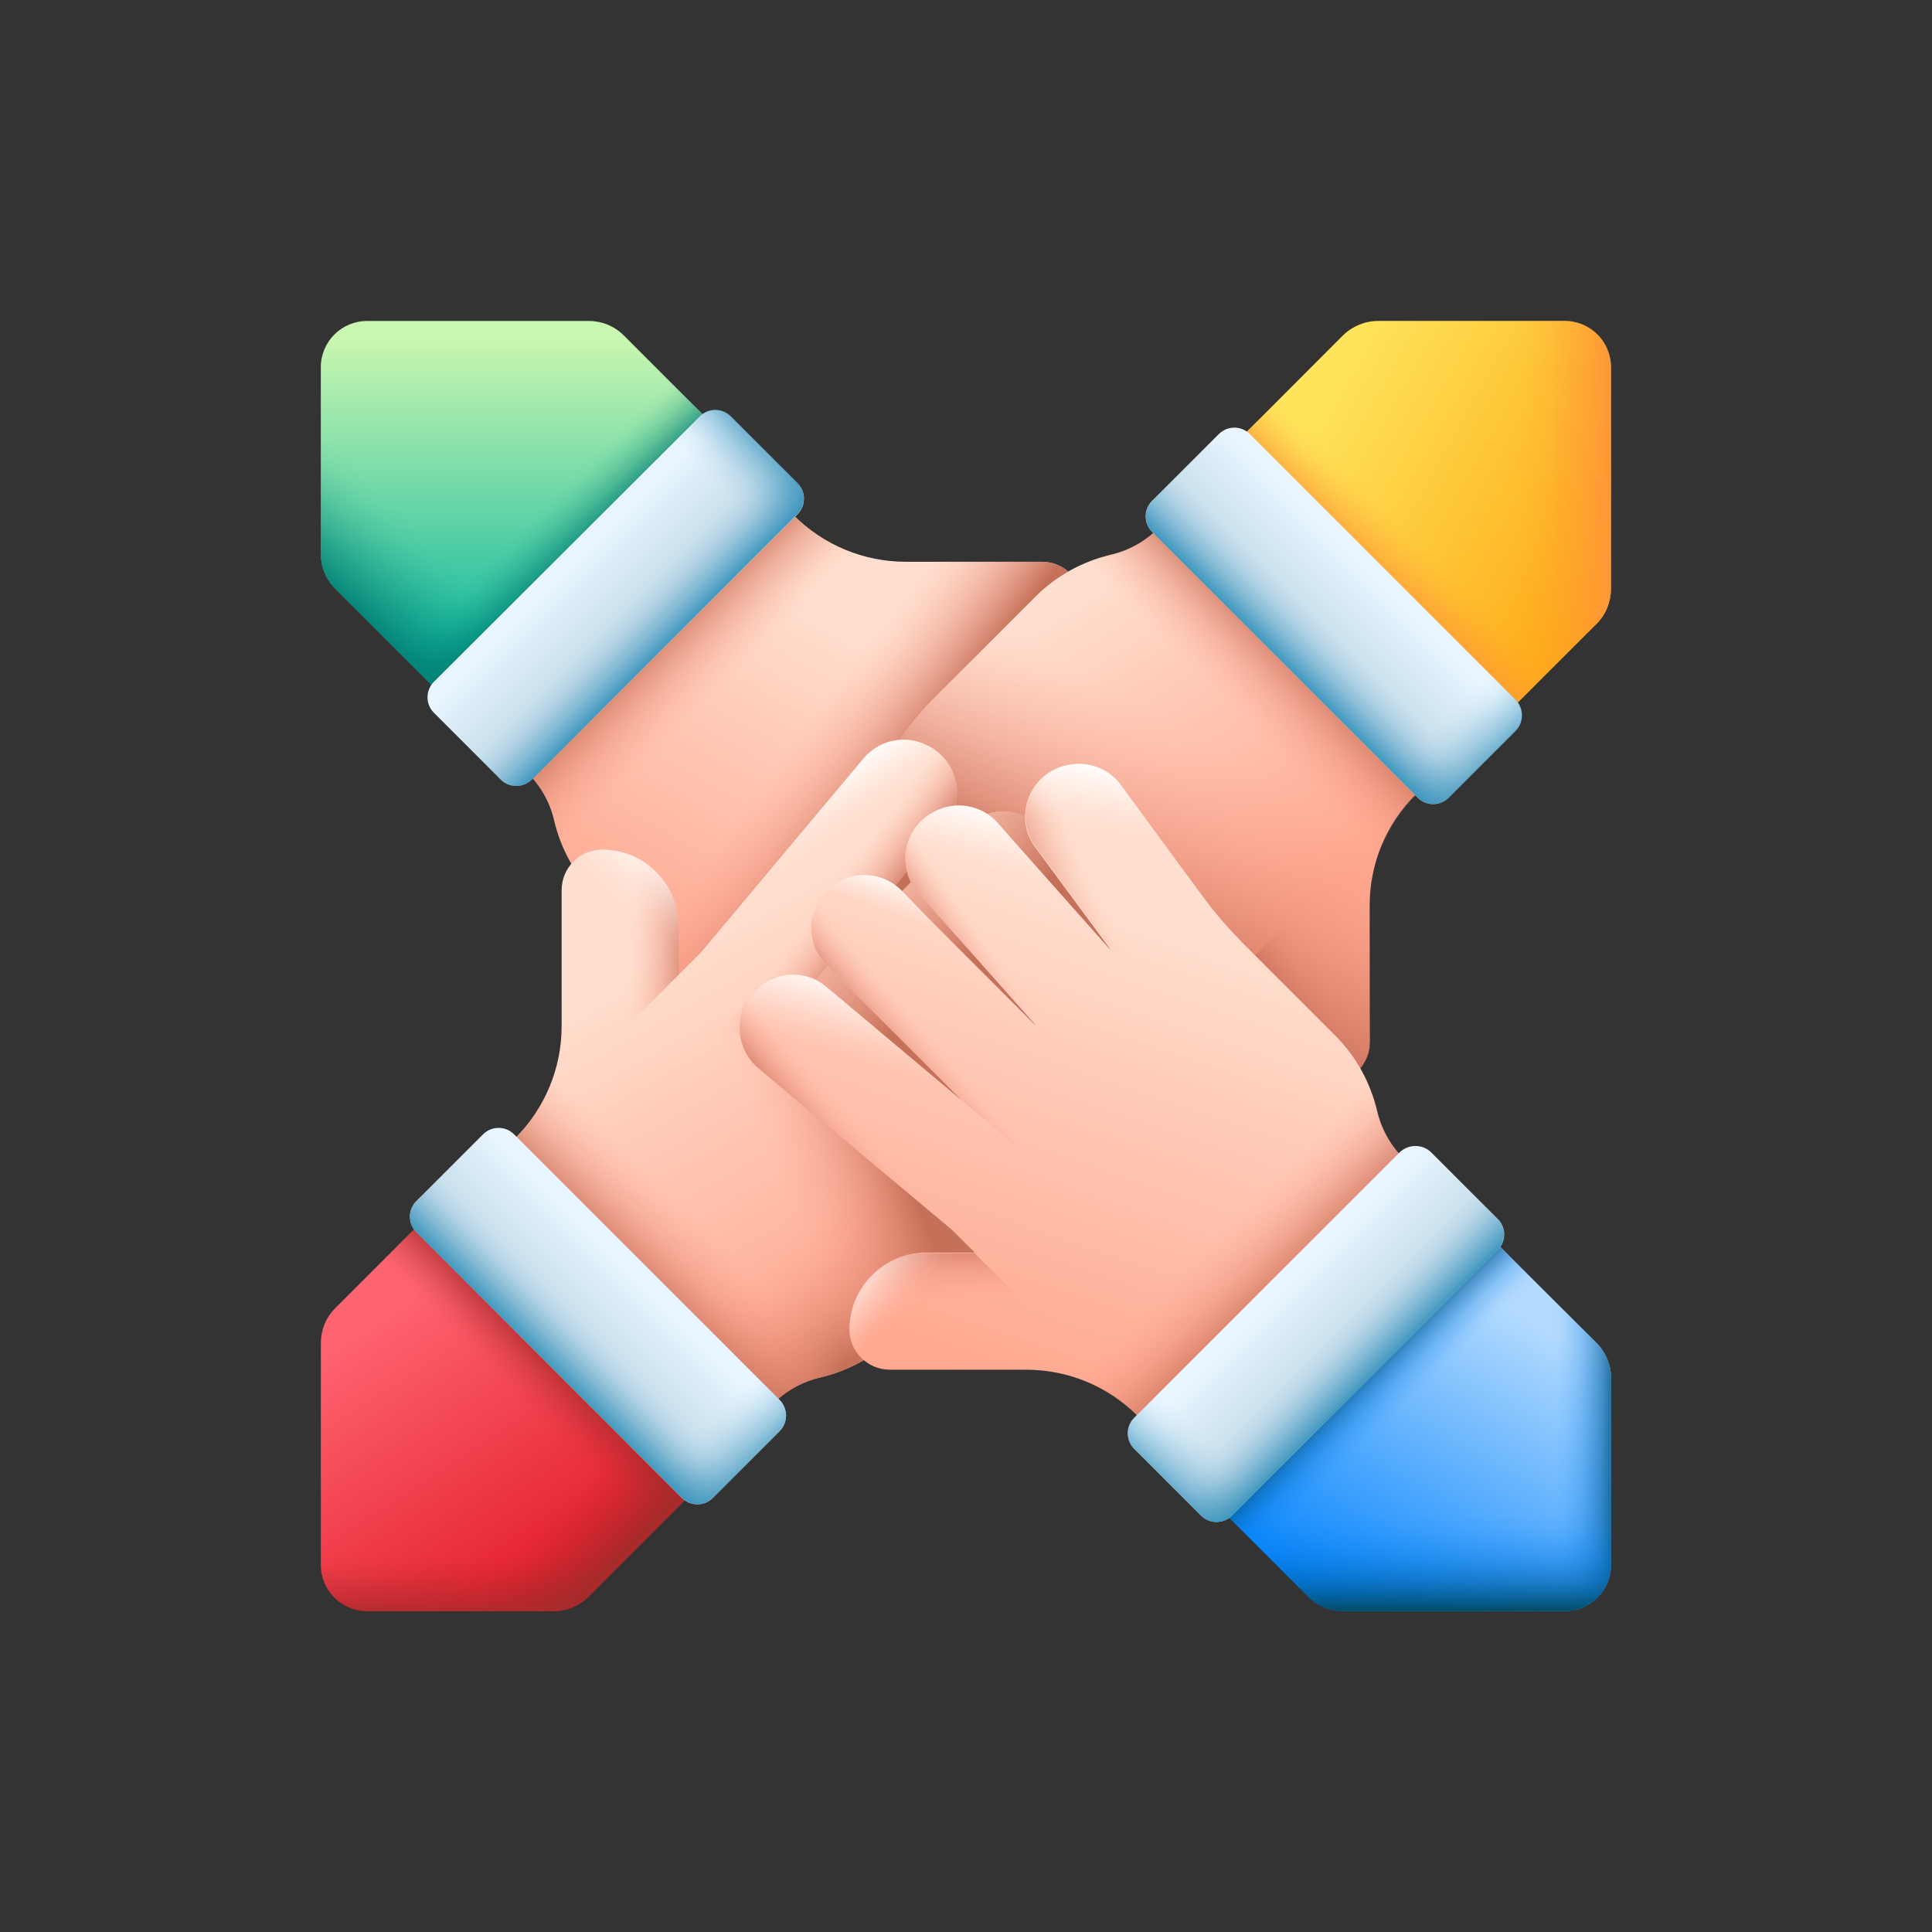
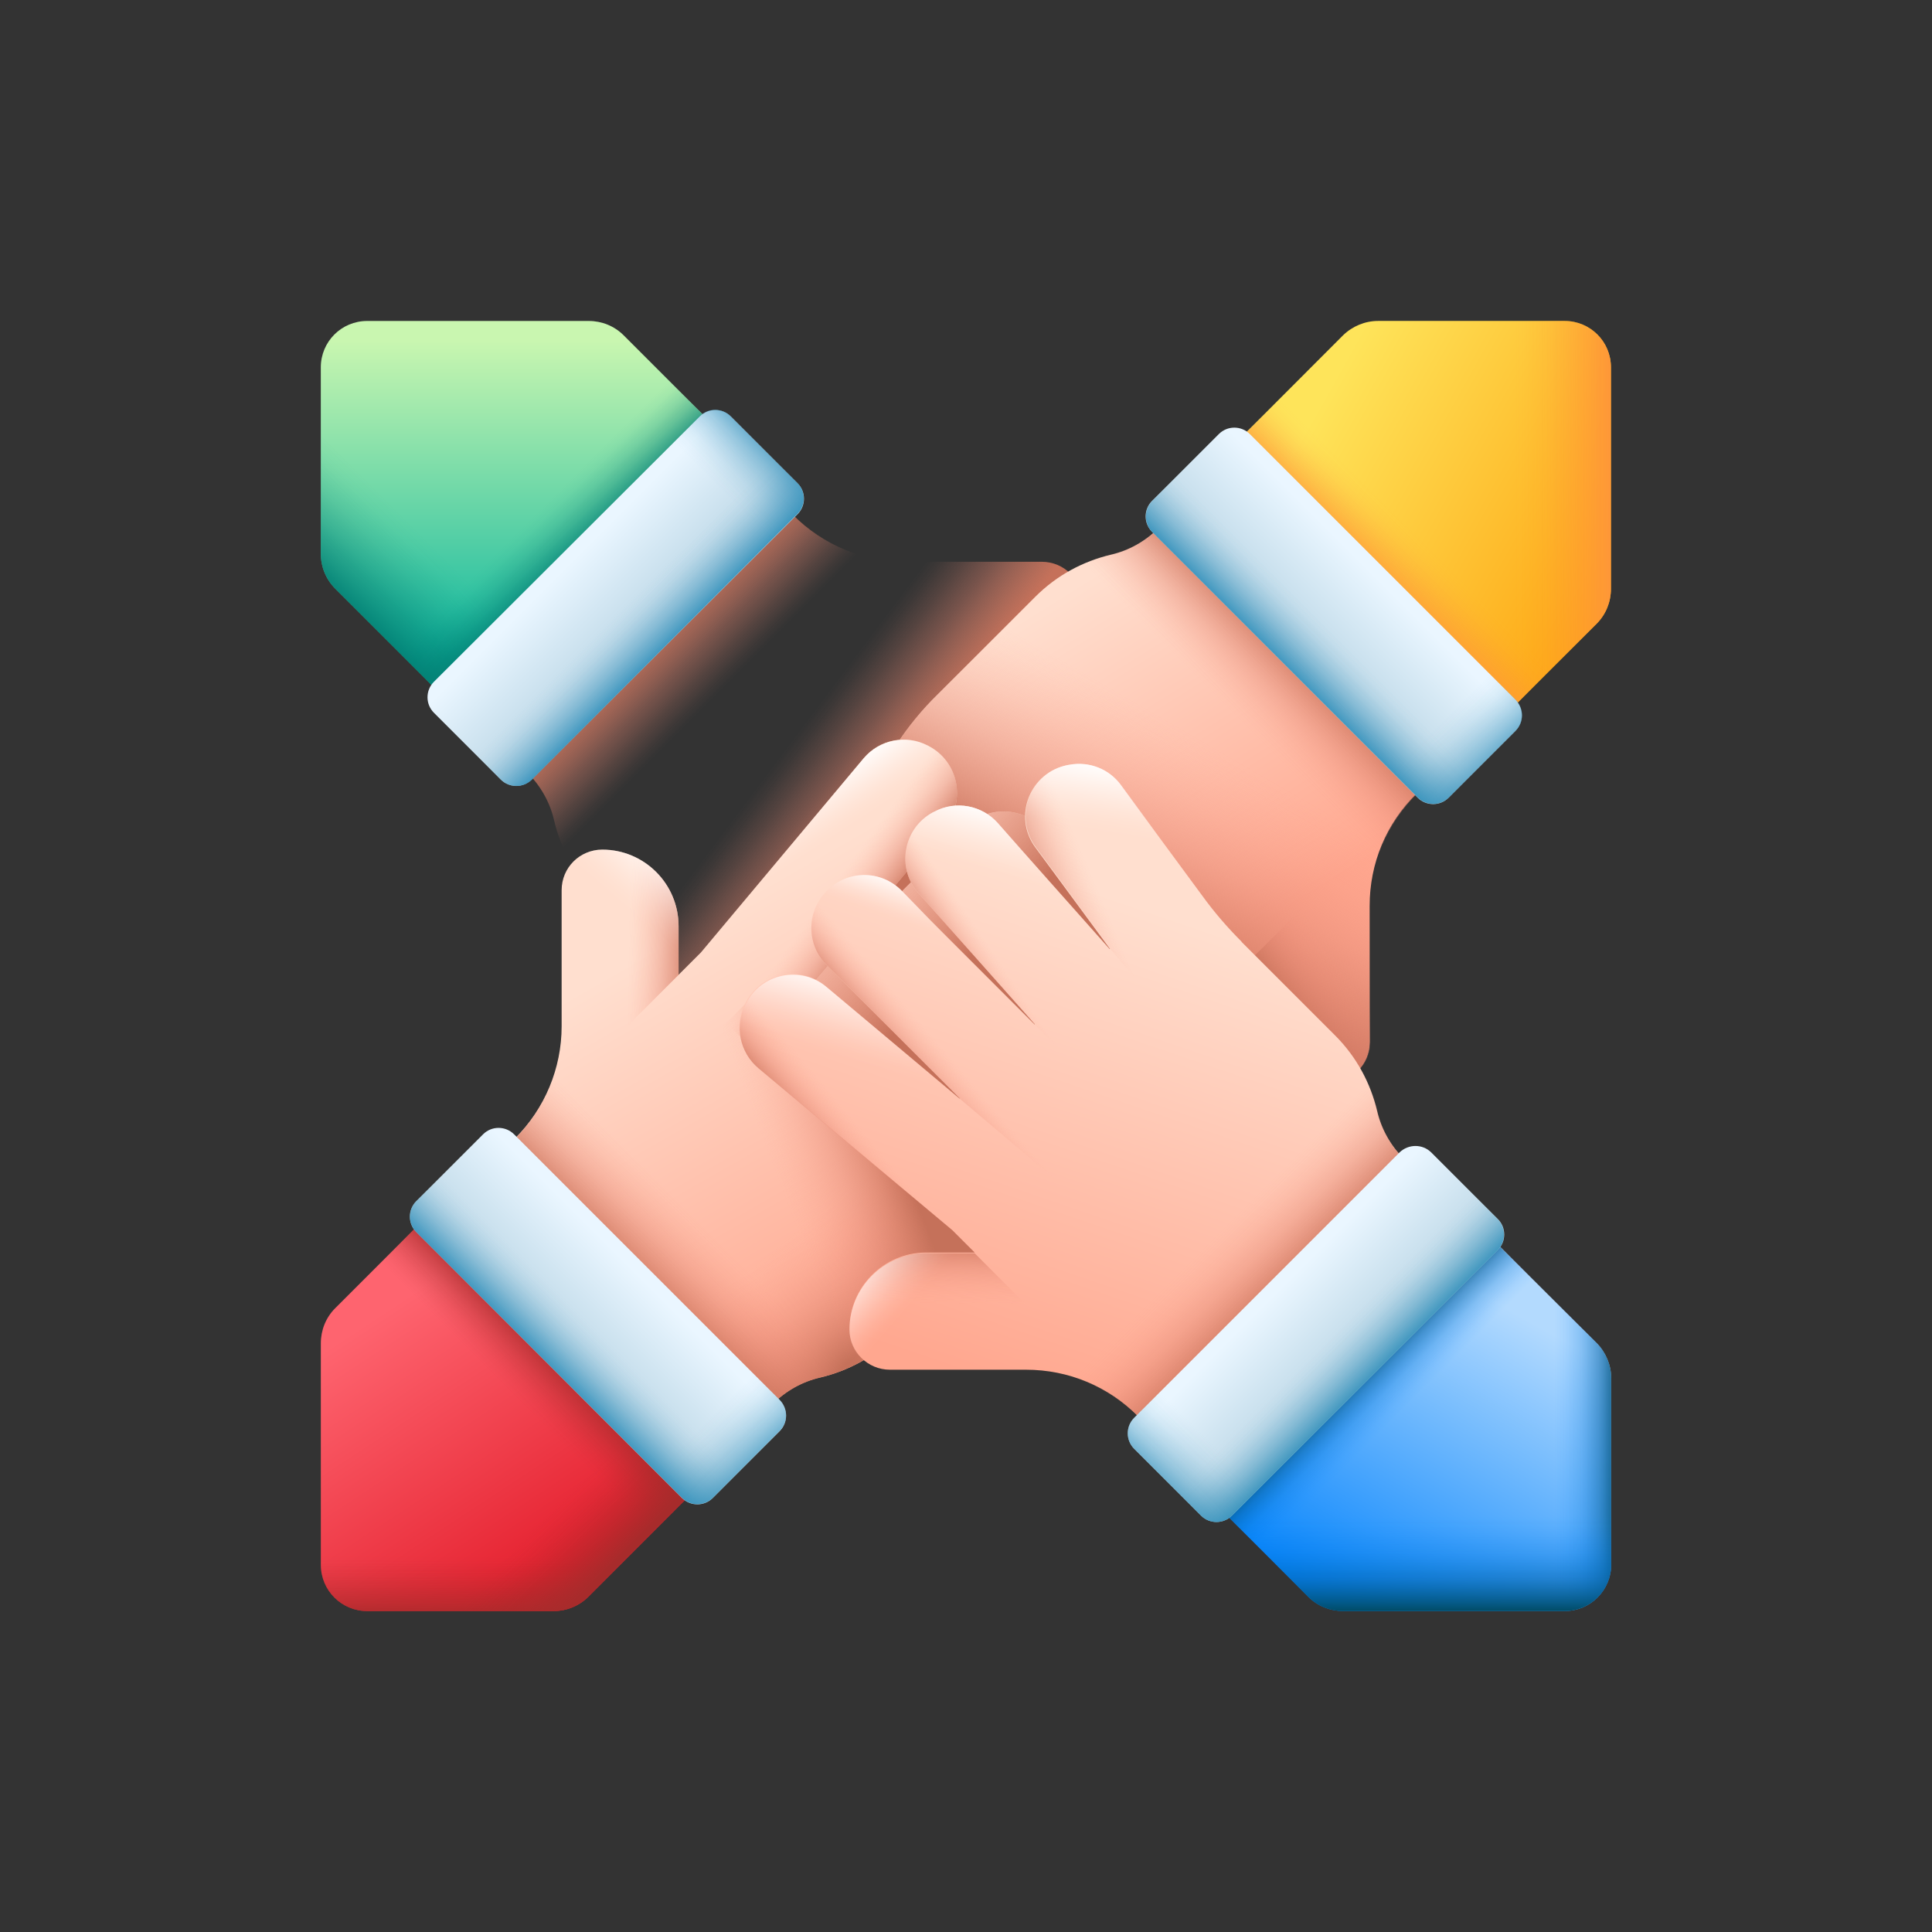
<svg xmlns="http://www.w3.org/2000/svg" xmlns:xlink="http://www.w3.org/1999/xlink" id="Layer_1" data-name="Layer 1" viewBox="0 0 600 600">
  <rect x="0" y="0" width="600" height="600" fill="#333333" stroke="none" />
  <defs>
    <style>
      .cls-1 {
        fill: none;
      }

      .cls-2 {
        fill: url(#linear-gradient);
      }

      .cls-3 {
        fill: url(#linear-gradient-8);
      }

      .cls-4 {
        fill: url(#linear-gradient-9);
      }

      .cls-5 {
        fill: url(#linear-gradient-3);
      }

      .cls-6 {
        fill: url(#linear-gradient-4);
      }

      .cls-7 {
        fill: url(#linear-gradient-2);
      }

      .cls-8 {
        fill: url(#linear-gradient-6);
      }

      .cls-9 {
        fill: url(#linear-gradient-7);
      }

      .cls-10 {
        fill: url(#linear-gradient-5);
      }

      .cls-11 {
        fill: url(#linear-gradient-59);
      }

      .cls-12 {
        fill: url(#linear-gradient-57);
      }

      .cls-13 {
        fill: url(#linear-gradient-58);
      }

      .cls-14 {
        fill: url(#linear-gradient-55);
      }

      .cls-15 {
        fill: url(#linear-gradient-56);
      }

      .cls-16 {
        fill: url(#linear-gradient-53);
      }

      .cls-17 {
        fill: url(#linear-gradient-54);
      }

      .cls-18 {
        fill: url(#linear-gradient-51);
      }

      .cls-19 {
        fill: url(#linear-gradient-52);
      }

      .cls-20 {
        fill: url(#linear-gradient-50);
      }

      .cls-21 {
        fill: url(#linear-gradient-60);
      }

      .cls-22 {
        fill: url(#linear-gradient-61);
      }

      .cls-23 {
        fill: url(#linear-gradient-41);
      }

      .cls-24 {
        fill: url(#linear-gradient-40);
      }

      .cls-25 {
        fill: url(#linear-gradient-43);
      }

      .cls-26 {
        fill: url(#linear-gradient-42);
      }

      .cls-27 {
        fill: url(#linear-gradient-45);
      }

      .cls-28 {
        fill: url(#linear-gradient-46);
      }

      .cls-29 {
        fill: url(#linear-gradient-44);
      }

      .cls-30 {
        fill: url(#linear-gradient-49);
      }

      .cls-31 {
        fill: url(#linear-gradient-47);
      }

      .cls-32 {
        fill: url(#linear-gradient-48);
      }

      .cls-33 {
        fill: url(#linear-gradient-14);
      }

      .cls-34 {
        fill: url(#linear-gradient-18);
      }

      .cls-35 {
        fill: url(#linear-gradient-22);
      }

      .cls-36 {
        fill: url(#linear-gradient-20);
      }

      .cls-37 {
        fill: url(#linear-gradient-21);
      }

      .cls-38 {
        fill: url(#linear-gradient-23);
      }

      .cls-39 {
        fill: url(#linear-gradient-15);
      }

      .cls-40 {
        fill: url(#linear-gradient-19);
      }

      .cls-41 {
        fill: url(#linear-gradient-16);
      }

      .cls-42 {
        fill: url(#linear-gradient-17);
      }

      .cls-43 {
        fill: url(#linear-gradient-13);
      }

      .cls-44 {
        fill: url(#linear-gradient-12);
      }

      .cls-45 {
        fill: url(#linear-gradient-10);
      }

      .cls-46 {
        fill: url(#linear-gradient-11);
      }

      .cls-47 {
        fill: url(#linear-gradient-27);
      }

      .cls-48 {
        fill: url(#linear-gradient-24);
      }

      .cls-49 {
        fill: url(#linear-gradient-26);
      }

      .cls-50 {
        fill: url(#linear-gradient-38);
      }

      .cls-51 {
        fill: url(#linear-gradient-35);
      }

      .cls-52 {
        fill: url(#linear-gradient-37);
      }

      .cls-53 {
        fill: url(#linear-gradient-34);
      }

      .cls-54 {
        fill: url(#linear-gradient-39);
      }

      .cls-55 {
        fill: url(#linear-gradient-36);
      }

      .cls-56 {
        fill: url(#linear-gradient-25);
      }

      .cls-57 {
        fill: url(#linear-gradient-28);
      }

      .cls-58 {
        fill: url(#linear-gradient-29);
      }

      .cls-59 {
        fill: url(#linear-gradient-33);
      }

      .cls-60 {
        fill: url(#linear-gradient-30);
      }

      .cls-61 {
        fill: url(#linear-gradient-32);
      }

      .cls-62 {
        fill: url(#linear-gradient-31);
      }
    </style>
    <linearGradient id="linear-gradient" x1="259.87" y1="468.43" x2="198.14" y2="577.4" gradientTransform="translate(0 -278)" gradientUnits="userSpaceOnUse">
      <stop offset="0" stop-color="#ffdfcf" />
      <stop offset="1" stop-color="#ffa78f" />
    </linearGradient>
    <linearGradient id="linear-gradient-2" x1="244.58" y1="509.78" x2="271.36" y2="529.87" gradientTransform="translate(0 -278)" gradientUnits="userSpaceOnUse">
      <stop offset="0" stop-color="#f89580" stop-opacity="0" />
      <stop offset=".1" stop-color="#f5937e" stop-opacity=".05" />
      <stop offset=".27" stop-color="#ee8e79" stop-opacity=".18" />
      <stop offset=".49" stop-color="#e38671" stop-opacity=".39" />
      <stop offset=".75" stop-color="#d57c65" stop-opacity=".69" />
      <stop offset="1" stop-color="#c5715a" />
    </linearGradient>
    <linearGradient id="linear-gradient-3" x1="1603.04" y1="-1673.34" x2="1622.57" y2="-1653.8" gradientTransform="translate(1834.23 -1466.18) rotate(-180)" xlink:href="#linear-gradient-2" />
    <linearGradient id="linear-gradient-4" x1="169.47" y1="383.8" x2="169.47" y2="483.83" gradientTransform="translate(0 -278)" gradientUnits="userSpaceOnUse">
      <stop offset="0" stop-color="#c9f6b0" />
      <stop offset="1" stop-color="#0ab69f" />
    </linearGradient>
    <linearGradient id="linear-gradient-5" x1="131.5" y1="444.89" x2="107.92" y2="468.48" gradientTransform="translate(0 -278)" gradientUnits="userSpaceOnUse">
      <stop offset="0" stop-color="#037e73" stop-opacity="0" />
      <stop offset=".15" stop-color="#037e73" stop-opacity=".04" />
      <stop offset=".34" stop-color="#037e73" stop-opacity=".16" />
      <stop offset=".55" stop-color="#037e73" stop-opacity=".36" />
      <stop offset=".77" stop-color="#037e73" stop-opacity=".64" />
      <stop offset="1" stop-color="#037e73" />
    </linearGradient>
    <linearGradient id="linear-gradient-6" x1="1668.4" y1="-1626.6" x2="1655.01" y2="-1640" gradientTransform="translate(1834.17 -1466.27) rotate(-180)" xlink:href="#linear-gradient-5" />
    <linearGradient id="linear-gradient-7" x1="1581.34" y1="-2070.8" x2="1607.78" y2="-2044.35" gradientTransform="translate(2249.35 -1408.3) rotate(90) scale(1 -1)" gradientUnits="userSpaceOnUse">
      <stop offset="0" stop-color="#eaf6ff" />
      <stop offset="1" stop-color="#b4d2e2" />
    </linearGradient>
    <linearGradient id="linear-gradient-8" x1="1596.82" y1="-2055.31" x2="1609.99" y2="-2042.15" gradientTransform="translate(2249.35 -1408.3) rotate(90) scale(1 -1)" gradientUnits="userSpaceOnUse">
      <stop offset="0" stop-color="#3692bc" stop-opacity="0" />
      <stop offset=".12" stop-color="#3692bc" stop-opacity=".03" />
      <stop offset=".27" stop-color="#3692bc" stop-opacity=".1" />
      <stop offset=".43" stop-color="#3692bc" stop-opacity=".23" />
      <stop offset=".6" stop-color="#3692bc" stop-opacity=".41" />
      <stop offset=".77" stop-color="#3692bc" stop-opacity=".64" />
      <stop offset=".95" stop-color="#3692bc" stop-opacity=".92" />
      <stop offset="1" stop-color="#3692bc" />
    </linearGradient>
    <linearGradient id="linear-gradient-9" x1="1560.81" y1="-2024.96" x2="1544.12" y2="-2008.25" xlink:href="#linear-gradient-8" />
    <linearGradient id="linear-gradient-10" x1="336.03" y1="458.65" x2="399.63" y2="560.55" xlink:href="#linear-gradient" />
    <linearGradient id="linear-gradient-11" x1="378.41" y1="510.88" x2="346.05" y2="567.04" xlink:href="#linear-gradient-2" />
    <linearGradient id="linear-gradient-12" x1="-186.25" y1="-1118.34" x2="-166.72" y2="-1098.81" gradientTransform="translate(1511.2 45.03) rotate(-90)" xlink:href="#linear-gradient-2" />
    <linearGradient id="linear-gradient-13" x1="417.39" y1="579.33" x2="399.17" y2="592.36" xlink:href="#linear-gradient-2" />
    <linearGradient id="linear-gradient-14" x1="-288.1" y1="-1161.35" x2="-300.38" y2="-1151.03" gradientTransform="translate(1511.2 45.03) rotate(-90)" xlink:href="#linear-gradient-2" />
    <linearGradient id="linear-gradient-15" x1="-274.8" y1="-1177.26" x2="-268.11" y2="-1201.81" gradientTransform="translate(1511.2 45.03) rotate(-90)" gradientUnits="userSpaceOnUse">
      <stop offset="0" stop-color="#fff" stop-opacity="0" />
      <stop offset=".09" stop-color="#fff" stop-opacity=".02" />
      <stop offset=".22" stop-color="#fff" stop-opacity=".09" />
      <stop offset=".36" stop-color="#fff" stop-opacity=".2" />
      <stop offset=".52" stop-color="#fff" stop-opacity=".36" />
      <stop offset=".69" stop-color="#fff" stop-opacity=".56" />
      <stop offset=".87" stop-color="#fff" stop-opacity=".8" />
      <stop offset="1" stop-color="#fff" />
    </linearGradient>
    <linearGradient id="linear-gradient-16" x1="-264.99" y1="-1188.87" x2="-276.71" y2="-1178.83" gradientTransform="translate(1511.2 45.03) rotate(-90)" xlink:href="#linear-gradient-2" />
    <linearGradient id="linear-gradient-17" x1="-248.43" y1="-1215.55" x2="-244.25" y2="-1227.54" xlink:href="#linear-gradient-15" />
    <linearGradient id="linear-gradient-18" x1="-242.16" y1="-1209" x2="-254.15" y2="-1200.9" gradientTransform="translate(1511.2 45.03) rotate(-90)" xlink:href="#linear-gradient-2" />
    <linearGradient id="linear-gradient-19" x1="-225.41" y1="-1234.39" x2="-220.39" y2="-1253.08" xlink:href="#linear-gradient-15" />
    <linearGradient id="linear-gradient-20" x1="-88.32" y1="-1105.75" x2="-141.97" y2="-1010.07" gradientTransform="translate(1511.2 45.03) rotate(-90)" gradientUnits="userSpaceOnUse">
      <stop offset="0" stop-color="#fee45a" />
      <stop offset="1" stop-color="#fea613" />
    </linearGradient>
    <linearGradient id="linear-gradient-21" x1="-124.48" y1="-1040.61" x2="-124.48" y2="-1011.04" gradientTransform="translate(1511.2 45.03) rotate(-90)" gradientUnits="userSpaceOnUse">
      <stop offset="0" stop-color="#fe9738" stop-opacity="0" />
      <stop offset=".1" stop-color="#fe9738" stop-opacity=".02" />
      <stop offset=".23" stop-color="#fe9738" stop-opacity=".08" />
      <stop offset=".36" stop-color="#fe9738" stop-opacity=".17" />
      <stop offset=".5" stop-color="#fe9738" stop-opacity=".31" />
      <stop offset=".65" stop-color="#fe9738" stop-opacity=".48" />
      <stop offset=".81" stop-color="#fe9738" stop-opacity=".69" />
      <stop offset=".96" stop-color="#fe9738" stop-opacity=".94" />
      <stop offset="1" stop-color="#fe9738" />
    </linearGradient>
    <linearGradient id="linear-gradient-22" x1="-120.88" y1="-1071.6" x2="-134.28" y2="-1085" gradientTransform="translate(1511.21 44.95) rotate(-90)" xlink:href="#linear-gradient-21" />
    <linearGradient id="linear-gradient-23" x1="860.19" y1="-447.81" x2="886.64" y2="-421.36" gradientTransform="translate(1287.09 626.38) rotate(-180) scale(1 -1)" xlink:href="#linear-gradient-7" />
    <linearGradient id="linear-gradient-24" x1="875.68" y1="-432.31" x2="888.84" y2="-419.16" gradientTransform="translate(1287.1 626.37) rotate(-180) scale(1 -1)" xlink:href="#linear-gradient-8" />
    <linearGradient id="linear-gradient-25" x1="839.62" y1="-401.97" x2="822.92" y2="-385.27" gradientTransform="translate(1287.1 626.37) rotate(-180) scale(1 -1)" xlink:href="#linear-gradient-8" />
    <linearGradient id="linear-gradient-26" x1="192.53" y1="578.57" x2="261.14" y2="698.51" xlink:href="#linear-gradient" />
    <linearGradient id="linear-gradient-27" x1="246.89" y1="660.91" x2="273.1" y2="693.27" xlink:href="#linear-gradient-2" />
    <linearGradient id="linear-gradient-28" x1="248.03" y1="661.09" x2="283.46" y2="647.71" xlink:href="#linear-gradient-2" />
    <linearGradient id="linear-gradient-29" x1="2157.96" y1="115.93" x2="2177.49" y2="135.46" gradientTransform="translate(323.03 -1789.2) rotate(90)" xlink:href="#linear-gradient-2" />
    <linearGradient id="linear-gradient-30" x1="2132.96" y1="6.01" x2="2112.32" y2="14.66" gradientTransform="translate(323.03 -1789.2) rotate(90)" xlink:href="#linear-gradient-2" />
    <linearGradient id="linear-gradient-31" x1="1102.1" y1="1037.86" x2="1116.89" y2="1023.64" gradientTransform="translate(149.66 -1211.18) rotate(45)" xlink:href="#linear-gradient-2" />
    <linearGradient id="linear-gradient-32" x1="2072.93" y1="127.4" x2="2056.47" y2="113.18" gradientTransform="translate(323.03 -1789.2) rotate(90)" xlink:href="#linear-gradient-15" />
    <linearGradient id="linear-gradient-33" x1="257.84" y1="554.39" x2="273.09" y2="565.54" xlink:href="#linear-gradient-2" />
    <linearGradient id="linear-gradient-34" x1="250.17" y1="544.21" x2="240.5" y2="529.33" gradientTransform="translate(0 -278)" xlink:href="#linear-gradient-15" />
    <linearGradient id="linear-gradient-35" x1="247.3" y1="537.15" x2="293.54" y2="583.39" xlink:href="#linear-gradient-2" />
    <linearGradient id="linear-gradient-36" x1="124.74" y1="681.68" x2="178.86" y2="763.96" gradientTransform="translate(0 -278)" gradientUnits="userSpaceOnUse">
      <stop offset="0" stop-color="#fe646f" />
      <stop offset="1" stop-color="#e41f2d" />
    </linearGradient>
    <linearGradient id="linear-gradient-37" x1="2272.09" y1="166.39" x2="2292.76" y2="166.39" gradientTransform="translate(323.03 -1789.2) rotate(90)" gradientUnits="userSpaceOnUse">
      <stop offset="0" stop-color="#a72b2b" stop-opacity="0" />
      <stop offset=".12" stop-color="#a72b2b" stop-opacity=".04" />
      <stop offset=".29" stop-color="#a72b2b" stop-opacity=".15" />
      <stop offset=".48" stop-color="#a72b2b" stop-opacity=".33" />
      <stop offset=".7" stop-color="#a72b2b" stop-opacity=".59" />
      <stop offset=".94" stop-color="#a72b2b" stop-opacity=".91" />
      <stop offset="1" stop-color="#a72b2b" />
    </linearGradient>
    <linearGradient id="linear-gradient-38" x1="2223.38" y1="162.64" x2="2209.97" y2="149.23" gradientTransform="translate(322.94 -1789.24) rotate(90)" xlink:href="#linear-gradient-37" />
    <linearGradient id="linear-gradient-39" x1="172.24" y1="746.29" x2="190.1" y2="764.15" gradientTransform="translate(0 -278)" xlink:href="#linear-gradient-37" />
    <linearGradient id="linear-gradient-40" x1="620.82" y1="-341.98" x2="647.27" y2="-315.53" gradientTransform="translate(819.19 738.05) rotate(-180) scale(1 -1)" xlink:href="#linear-gradient-7" />
    <linearGradient id="linear-gradient-41" x1="636.34" y1="-326.51" x2="649.49" y2="-313.36" gradientTransform="translate(819.19 738.06) rotate(-180) scale(1 -1)" xlink:href="#linear-gradient-8" />
    <linearGradient id="linear-gradient-42" x1="600.3" y1="-296.15" x2="583.6" y2="-279.45" gradientTransform="translate(819.19 738.06) rotate(-180) scale(1 -1)" xlink:href="#linear-gradient-8" />
    <linearGradient id="linear-gradient-43" x1="388.53" y1="570.99" x2="338.32" y2="717.9" xlink:href="#linear-gradient" />
    <linearGradient id="linear-gradient-44" x1="368.72" y1="670.86" x2="388.25" y2="690.39" xlink:href="#linear-gradient-2" />
    <linearGradient id="linear-gradient-45" x1="343.68" y1="560.86" x2="323.04" y2="569.51" xlink:href="#linear-gradient-2" />
    <linearGradient id="linear-gradient-46" x1="357.83" y1="539.43" x2="361.18" y2="518.51" gradientTransform="translate(0 -278)" xlink:href="#linear-gradient-15" />
    <linearGradient id="linear-gradient-47" x1="-555.71" y1="164.9" x2="-540.92" y2="150.69" gradientTransform="translate(578.04 -104.63) rotate(-45)" xlink:href="#linear-gradient-2" />
    <linearGradient id="linear-gradient-48" x1="283.67" y1="682.36" x2="267.22" y2="668.13" gradientTransform="translate(0 -278)" xlink:href="#linear-gradient-15" />
    <linearGradient id="linear-gradient-49" x1="266.83" y1="627.89" x2="254.56" y2="638.21" xlink:href="#linear-gradient-2" />
    <linearGradient id="linear-gradient-50" x1="280.14" y1="611.98" x2="286.84" y2="587.43" gradientTransform="translate(0 -278)" xlink:href="#linear-gradient-15" />
    <linearGradient id="linear-gradient-51" x1="289.94" y1="600.37" x2="278.23" y2="610.41" xlink:href="#linear-gradient-2" />
    <linearGradient id="linear-gradient-52" x1="306.52" y1="573.7" x2="310.7" y2="561.71" gradientTransform="translate(0 -278)" xlink:href="#linear-gradient-15" />
    <linearGradient id="linear-gradient-53" x1="312.77" y1="580.24" x2="300.77" y2="588.32" xlink:href="#linear-gradient-2" />
    <linearGradient id="linear-gradient-54" x1="329.51" y1="554.84" x2="334.53" y2="536.15" gradientTransform="translate(0 -278)" xlink:href="#linear-gradient-15" />
    <linearGradient id="linear-gradient-55" x1="466.64" y1="683.5" x2="412.98" y2="779.18" gradientTransform="translate(0 -278)" gradientUnits="userSpaceOnUse">
      <stop offset="0" stop-color="#b3dafe" />
      <stop offset="1" stop-color="#0182fc" />
    </linearGradient>
    <linearGradient id="linear-gradient-56" x1="482.85" y1="721.32" x2="503.52" y2="721.32" gradientTransform="translate(0 -278)" gradientUnits="userSpaceOnUse">
      <stop offset="0" stop-color="#0182fc" stop-opacity="0" />
      <stop offset=".16" stop-color="#017ef2" stop-opacity=".07" />
      <stop offset=".4" stop-color="#0174d6" stop-opacity=".25" />
      <stop offset=".68" stop-color="#0163a8" stop-opacity=".56" />
      <stop offset=".99" stop-color="#014d69" stop-opacity=".98" />
      <stop offset="1" stop-color="#024c67" />
    </linearGradient>
    <linearGradient id="linear-gradient-57" x1="430.49" y1="748.63" x2="430.49" y2="778.2" xlink:href="#linear-gradient-56" />
    <linearGradient id="linear-gradient-58" x1="434.1" y1="717.61" x2="420.7" y2="704.21" gradientTransform="translate(-.02 -278.01)" xlink:href="#linear-gradient-56" />
    <linearGradient id="linear-gradient-59" x1="-440.9" y1="-514.58" x2="-414.45" y2="-488.13" gradientTransform="translate(836.93 916.17)" xlink:href="#linear-gradient-7" />
    <linearGradient id="linear-gradient-60" x1="-425.42" y1="-499.07" x2="-412.26" y2="-485.91" gradientTransform="translate(836.93 916.17)" xlink:href="#linear-gradient-8" />
    <linearGradient id="linear-gradient-61" x1="-461.45" y1="-468.74" x2="-478.15" y2="-452.04" gradientTransform="translate(836.93 916.17)" xlink:href="#linear-gradient-8" />
  </defs>
  <circle class="cls-1" cx="300" cy="300" r="300" />
  <g>
-     <path class="cls-2" d="M267.8,362.45c.16,0,.31-.08,.47-.08,11.74-2.19,17.14-15.96,10.02-25.59l-23.16-31.46,.08-.08,28.17,31.69,6.57,7.43c4.93,5.56,13.07,7.12,19.64,3.6,.16-.08,.31-.16,.39-.23,9.31-4.93,11.5-17.29,4.54-25.12l-5.71-6.42-30.28-34.2,.08-.08,32.55,32.55,8.84,8.92c6.34,6.34,16.67,6.42,23.01,0l.23-.23c6.26-6.34,6.34-16.59,0-22.93l-6.42-6.42-34.98-34.98,.08-.08,41.47,34.74c3.99,3.36,9,4.38,13.62,3.44,4.62-.94,8.84-3.83,11.27-8.45,.08-.08,.08-.16,.16-.31,3.52-6.73,1.88-15.02-3.99-19.95l-60.26-50.47-.08-.08-6.89-6.89h15.1c13.15,0,23.79-10.64,23.79-23.71,0-3.44-1.41-6.65-3.68-8.92-2.27-2.27-5.4-3.68-8.92-3.68h-42.26c-13.07,0-25.59-5.24-34.82-14.48l-55.95-55.95c-4.85-4.85-12.68-4.85-17.45,0l-63.85,63.85c-4.85,4.85-4.85,12.68,0,17.45l54.7,54.7c4.07,4.07,6.96,9.23,8.22,14.79,2.03,8.61,6.34,16.75,13.07,23.48l29.03,29.03h.08c4.38,4.38,8.45,9.08,12.13,14.09l25.43,34.51c3.68,5.16,9.94,7.59,15.96,6.5h0Z" />
    <path class="cls-7" d="M267.8,362.45c.16,0,.31-.08,.47-.08,11.74-2.19,17.14-15.96,10.02-25.59l-23.16-31.46,.08-.08,28.17,31.69,6.57,7.43c4.93,5.56,13.07,7.12,19.64,3.6,.16-.08,.31-.16,.39-.23,9.31-4.93,11.5-17.29,4.54-25.12l-5.71-6.42-30.28-34.2,.08-.08,32.55,32.55,8.84,8.92c6.34,6.34,16.67,6.42,23.01,0l.23-.23c6.26-6.34,6.34-16.59,0-22.93l-6.42-6.42-34.98-34.98,.08-.08,41.47,34.74c3.99,3.36,9,4.38,13.62,3.44,4.62-.94,8.84-3.83,11.27-8.45,.08-.08,.08-.16,.16-.31,3.52-6.73,1.88-15.02-3.99-19.95l-60.26-50.47-.08-.08-6.89-6.89h15.1c13.15,0,23.79-10.64,23.79-23.71,0-3.44-1.41-6.65-3.68-8.92-2.27-2.27-5.4-3.68-8.92-3.68h-42.26c-13.07,0-25.59-5.24-34.82-14.48l-55.95-55.95c-4.85-4.85-12.68-4.85-17.45,0l-63.85,63.85c-4.85,4.85-4.85,12.68,0,17.45l54.7,54.7c4.07,4.07,6.96,9.23,8.22,14.79,2.03,8.61,6.34,16.75,13.07,23.48l29.03,29.03h.08c4.38,4.38,8.45,9.08,12.13,14.09l25.43,34.51c3.68,5.16,9.94,7.59,15.96,6.5h0Z" />
    <path class="cls-5" d="M172.96,104.05l-63.78,63.85c-4.85,4.85-4.85,12.68,0,17.45l54.7,54.7c4.07,4.07,6.96,9.23,8.22,14.79,2.03,8.61,6.34,16.75,13.07,23.48l13.3,13.3,117.22-117.15h-34.51c-13.07,0-25.59-5.24-34.82-14.48l-55.87-55.95c-4.85-4.77-12.68-4.77-17.53,0Z" />
    <path class="cls-6" d="M155.19,233.88l84.12-84.12-45.62-45.62c-2.9-2.9-6.81-4.46-10.8-4.46H114.03c-7.98,0-14.4,6.42-14.4,14.4v57.91c0,4.07,1.64,7.98,4.46,10.8l51.1,51.1Z" />
    <path class="cls-10" d="M109.1,100.53c-5.56,2.03-9.47,7.28-9.47,13.54v57.91c0,4.07,1.64,7.98,4.46,10.8l51.1,51.1,43.59-43.59L109.1,100.53Z" />
    <path class="cls-8" d="M113.72,192.32l84.04-84.04,41.55,41.47-84.12,84.12-41.47-41.55Z" />
    <path class="cls-9" d="M226.95,129.33l20.74,20.74c2.66,2.66,2.66,6.96,0,9.63l-82.56,82.4c-2.66,2.66-6.96,2.66-9.63,0l-20.74-20.74c-2.66-2.66-2.66-6.96,0-9.63l82.56-82.4c2.66-2.66,6.96-2.66,9.63,0Z" />
    <path class="cls-3" d="M165.13,242.17l82.48-82.56c2.66-2.66,2.66-6.96,0-9.63l-14.32-14.32-92.1,92.1,14.32,14.32c2.66,2.66,6.96,2.66,9.63,.08h0Z" />
    <path class="cls-4" d="M206.76,200.54l40.85-40.93c2.66-2.66,2.66-6.96,0-9.63l-20.74-20.74c-2.66-2.66-6.96-2.66-9.63,0l-40.85,40.93,30.36,30.36Z" />
    <path class="cls-45" d="M263.18,278.4l31.46-23.16,.08,.08-31.69,28.17-7.43,6.57c-5.63,5.01-7.04,13.15-3.6,19.72,.08,.08,.08,.23,.16,.31,4.93,9.31,17.29,11.58,25.12,4.54l6.42-5.71,34.28-30.44,.08,.08-32.55,32.55-9,8.92c-6.34,6.34-6.42,16.67,0,23.01l.23,.23c6.34,6.26,16.59,6.34,22.93,0l6.42-6.42,34.98-34.98,.08,.08-34.82,41.47c-3.36,3.99-4.38,9-3.52,13.62s3.83,8.84,8.45,11.27c.08,.08,.16,.08,.31,.16,6.73,3.52,15.02,1.88,19.95-3.99l50.47-60.26,.08-.08,6.89-6.89v15.1c0,13.15,10.64,23.79,23.79,23.79,3.52,0,6.65-1.41,8.92-3.68s3.68-5.4,3.68-8.92v-42.26c0-13.07,5.16-25.59,14.48-34.82l55.87-55.87c4.85-4.85,4.85-12.68,0-17.45l-63.78-63.78c-4.85-4.85-12.68-4.85-17.45,0l-54.7,54.7c-4.07,4.07-9.23,6.96-14.79,8.22-8.61,2.03-16.75,6.34-23.48,13.07l-29.03,29.03-.08,.08-1.1,1.1c-9.78,9.55-17.29,21.13-22.07,33.88-5.79,15.57-11.5,33.02-6.03,28.95h0Z" />
    <path class="cls-46" d="M263.18,278.4l31.46-23.16,.08,.08-31.69,28.17-7.43,6.57c-5.63,5.01-7.04,13.15-3.6,19.72,.08,.08,.08,.23,.16,.31,4.93,9.31,17.29,11.58,25.12,4.54l6.42-5.71,34.28-30.44,.08,.08-32.55,32.55-9,8.92c-6.34,6.34-6.42,16.67,0,23.01l.23,.23c6.34,6.26,16.59,6.34,22.93,0l6.42-6.42,34.98-34.98,.08,.08-34.82,41.47c-3.36,3.99-4.38,9-3.52,13.62s3.83,8.84,8.45,11.27c.08,.08,.16,.08,.31,.16,6.73,3.52,15.02,1.88,19.95-3.99l50.47-60.26,.08-.08,6.89-6.89v15.1c0,13.15,10.64,23.79,23.79,23.79,3.52,0,6.65-1.41,8.92-3.68s3.68-5.4,3.68-8.92v-42.26c0-13.07,5.16-25.59,14.48-34.82l55.87-55.87c4.85-4.85,4.85-12.68,0-17.45l-63.78-63.78c-4.85-4.85-12.68-4.85-17.45,0l-54.7,54.7c-4.07,4.07-9.23,6.96-14.79,8.22-8.61,2.03-16.75,6.34-23.48,13.07l-29.03,29.03-.08,.08-1.1,1.1c-9.78,9.55-17.29,21.13-22.07,33.88-5.79,15.57-11.5,33.02-6.03,28.95h0Z" />
    <path class="cls-44" d="M495.91,172.99l-63.78-63.78c-4.85-4.85-12.68-4.85-17.45,0l-54.7,54.7c-4.07,4.07-9.23,6.96-14.79,8.22-8.61,2.03-16.75,6.34-23.48,13.07l-13.3,13.3,117.22,117.22v-34.51c0-13.07,5.16-25.59,14.48-34.82l55.87-55.87c4.7-4.85,4.7-12.68-.08-17.53h0Z" />
    <path class="cls-43" d="M389.17,297.26v15.1c0,13.15,10.64,23.79,23.79,23.79,3.52,0,6.65-1.41,8.92-3.68s3.68-5.4,3.68-8.92l.08-62.68-36.47,36.39Z" />
    <path class="cls-33" d="M311.46,368.24c.08,.08,.16,.08,.31,.16,6.73,3.52,15.02,1.88,19.95-3.99l50.47-60.26,.08-.08,6.89-6.89-23.87-23.79-24.1,28.48-34.82,41.47c-6.57,7.98-4.15,20.11,5.09,24.88Z" />
    <path class="cls-39" d="M311.46,368.24c.08,.08,.16,.08,.31,.16,6.73,3.52,15.02,1.88,19.95-3.99l50.47-60.26,.08-.08,6.89-6.89-23.87-23.79-24.1,28.48-34.82,41.47c-6.57,7.98-4.15,20.11,5.09,24.88Z" />
    <path class="cls-41" d="M344.17,252.27l-26.21,26.29,.08,.08-32.55,32.55-9,8.84c-6.34,6.34-6.42,16.67,0,23.01l.23,.23c6.34,6.26,16.59,6.34,22.93,0l6.42-6.42,34.98-34.98,.08,.08,24.1-28.48-21.05-21.21Z" />
    <path class="cls-42" d="M344.17,252.27l-26.21,26.29,.08,.08-32.55,32.55-9,8.84c-6.34,6.34-6.42,16.67,0,23.01l.23,.23c6.34,6.26,16.59,6.34,22.93,0l6.42-6.42,34.98-34.98,.08,.08,24.1-28.48-21.05-21.21Z" />
-     <path class="cls-34" d="M263.03,283.49l-7.43,6.57c-5.56,4.93-7.12,13.07-3.6,19.72l.23,.47c4.93,9.23,17.29,11.43,25.12,4.46l6.42-5.71,34.28-30.44,.08,.08,26.21-26.29-21.13-21.13-28.33,24.1-31.85,28.17Z" />
    <path class="cls-40" d="M263.03,283.49l-7.43,6.57c-5.56,4.93-7.12,13.07-3.6,19.72l.23,.47c4.93,9.23,17.29,11.43,25.12,4.46l6.42-5.71,34.28-30.44,.08,.08,26.21-26.29-21.13-21.13-28.33,24.1-31.85,28.17Z" />
    <path class="cls-36" d="M366.09,155.23l84.12,84.12,45.62-45.62c2.9-2.9,4.46-6.81,4.46-10.8V114.07c0-7.98-6.42-14.4-14.4-14.4h-57.91c-4.07,0-7.98,1.64-10.88,4.46l-51.02,51.1Z" />
    <path class="cls-37" d="M444.96,234.11l5.24,5.24,45.62-45.62c2.9-2.9,4.46-6.81,4.46-10.8V114.07c0-7.98-6.42-14.4-14.4-14.4h-41l.08,134.44Z" />
    <path class="cls-35" d="M366.09,155.23l41.55-41.47,84.04,84.04-41.47,41.55-84.12-84.12Z" />
    <path class="cls-38" d="M470.63,226.99l-20.74,20.74c-2.66,2.66-6.96,2.66-9.63,0l-82.48-82.56c-2.66-2.66-2.66-6.96,0-9.63l20.74-20.74c2.66-2.66,6.96-2.66,9.63,0l82.48,82.48c2.66,2.74,2.66,7.04,0,9.7h0Z" />
    <path class="cls-48" d="M357.79,165.17l82.48,82.48c2.66,2.66,6.96,2.66,9.63,0l14.32-14.32-92.03-92.1-14.32,14.32c-2.66,2.66-2.66,6.96-.08,9.63h0Z" />
    <path class="cls-56" d="M399.42,206.8l40.93,40.85c2.66,2.66,6.96,2.66,9.63,0l20.74-20.74c2.66-2.66,2.66-6.96,0-9.63l-40.85-40.93-30.44,30.44Z" />
    <path class="cls-49" d="M362.41,332.08c0-.16-.08-.31-.08-.47-2.19-11.74-15.96-17.14-25.59-10.02l-31.46,23.16-.08-.08,31.69-28.17,7.43-6.57c5.56-4.93,7.12-13.07,3.6-19.64-.08-.16-.16-.31-.23-.47-4.93-9.31-17.29-11.5-25.12-4.54l-6.42,5.71-34.2,30.44-.08-.08,32.55-32.55,8.92-8.84c6.34-6.34,6.42-16.67,0-23.01-.08-.08-.16-.16-.23-.23-6.34-6.26-16.59-6.34-22.93,0l-6.42,6.42-34.98,34.98-.08-.08,34.74-41.47c3.36-3.99,4.38-9,3.44-13.62s-3.83-8.84-8.45-11.27c-.08-.08-.16-.08-.31-.16-6.73-3.52-15.02-1.88-19.95,3.99l-50.47,60.26-.08,.08-6.89,6.89v-15.1c0-13.15-10.64-23.79-23.71-23.79-3.44,0-6.65,1.41-8.92,3.68s-3.68,5.4-3.68,8.92v42.26c0,13.07-5.24,25.59-14.48,34.82l-55.95,55.95c-4.85,4.85-4.85,12.68,0,17.45l63.78,63.78c4.85,4.85,12.68,4.85,17.45,0l54.7-54.7c4.07-4.07,9.23-6.96,14.79-8.22,8.61-2.03,16.75-6.34,23.48-13.07l29.03-29.03c4.38-4.38,9.08-8.45,14.09-12.13l34.51-25.43c5.24-3.68,7.75-9.94,6.57-16.04h0Z" />
    <path class="cls-47" d="M362.41,332.08c0-.16-.08-.31-.08-.47-2.19-11.74-15.96-17.14-25.59-10.02l-31.46,23.16-.08-.08,31.69-28.17,7.43-6.57c5.56-4.93,7.12-13.07,3.6-19.64-.08-.16-.16-.31-.23-.47-4.93-9.31-17.29-11.5-25.12-4.54l-6.42,5.71-34.2,30.44-.08-.08,32.55-32.55,8.92-8.84c6.34-6.34,6.42-16.67,0-23.01-.08-.08-.16-.16-.23-.23-6.34-6.26-16.59-6.34-22.93,0l-6.42,6.42-34.98,34.98-.08-.08,34.74-41.47c3.36-3.99,4.38-9,3.44-13.62s-3.83-8.84-8.45-11.27c-.08-.08-.16-.08-.31-.16-6.73-3.52-15.02-1.88-19.95,3.99l-50.47,60.26-.08,.08-6.89,6.89v-15.1c0-13.15-10.64-23.79-23.71-23.79-3.44,0-6.65,1.41-8.92,3.68s-3.68,5.4-3.68,8.92v42.26c0,13.07-5.24,25.59-14.48,34.82l-55.95,55.95c-4.85,4.85-4.85,12.68,0,17.45l63.78,63.78c4.85,4.85,12.68,4.85,17.45,0l54.7-54.7c4.07-4.07,9.23-6.96,14.79-8.22,8.61-2.03,16.75-6.34,23.48-13.07l29.03-29.03c4.38-4.38,9.08-8.45,14.09-12.13l34.51-25.43c5.24-3.68,7.75-9.94,6.57-16.04h0Z" />
    <path class="cls-57" d="M231.72,311.5l-103.61,103.53,67.22,65.73,44.68-44.68c4.07-4.07,9.23-6.96,14.79-8.22,8.61-2.03,16.75-6.34,23.48-13.07l28.33-28.33-74.89-74.97Z" />
    <path class="cls-58" d="M104.01,427.01l63.78,63.78c4.85,4.85,12.68,4.85,17.45,0l54.7-54.7c4.07-4.07,9.23-6.96,14.79-8.22,8.61-2.03,16.75-6.34,23.48-13.07l13.3-13.3-117.07-117.22v34.51c0,13.07-5.24,25.59-14.48,34.82l-55.95,55.87c-4.77,4.85-4.77,12.68,0,17.53h0Z" />
    <path class="cls-60" d="M300.59,392.57l6.81-6.81c4.38-4.38,9.08-8.45,14.09-12.13l34.51-25.43c5.01-3.68,7.43-9.86,6.34-15.96,0-.16-.08-.31-.08-.47-2.19-11.74-15.96-17.14-25.59-10.02l-31.46,23.16-.08-.08,3.21-2.9-1.96,1.57-29.5,25.35,23.71,23.71Z" />
    <path class="cls-62" d="M210.75,302.74v-15.1c0-13.15-10.64-23.79-23.71-23.79-3.44,0-6.65,1.41-8.92,3.68s-3.68,5.4-3.68,8.92l-.08,62.68,36.39-36.39Z" />
    <path class="cls-61" d="M210.75,302.74v-15.1c0-13.15-10.64-23.79-23.71-23.79-3.44,0-6.65,1.41-8.92,3.68s-3.68,5.4-3.68,8.92l-.08,62.68,36.39-36.39Z" />
    <path class="cls-59" d="M288.46,231.76c-.08-.08-.16-.08-.31-.16-6.73-3.52-15.02-1.88-19.95,3.99l-50.47,60.26-.08,.08-6.89,6.89,23.79,23.79,24.1-28.48,34.74-41.47c6.73-7.98,4.3-20.11-4.93-24.88Z" />
    <path class="cls-53" d="M288.46,231.76c-.08-.08-.16-.08-.31-.16-6.73-3.52-15.02-1.88-19.95,3.99l-50.47,60.26-.08,.08-6.89,6.89,23.79,23.79,24.1-28.48,34.74-41.47c6.73-7.98,4.3-20.11-4.93-24.88Z" />
    <path class="cls-51" d="M278.13,362.76l65.19-45.07,17.29-17.69c6.34-6.34-30.83-36.7-37.25-43.04-.08-.08-.16-.16-.23-.23-6.34-6.26-16.59-6.34-22.93,0l-6.42,6.42-34.98,34.98-.08-.08-24.1,28.56,43.51,36.15Z" />
    <path class="cls-55" d="M233.84,444.77l-84.12-84.12-45.62,45.62c-2.9,2.9-4.46,6.81-4.46,10.88v68.86c0,7.9,6.42,14.32,14.4,14.32h57.91c4.07,0,7.98-1.64,10.8-4.46l51.1-51.1Z" />
    <path class="cls-52" d="M213.65,464.96H99.63v21.05c0,7.9,6.42,14.32,14.4,14.32h57.91c4.07,0,7.98-1.64,10.8-4.46l30.91-30.91Z" />
    <path class="cls-50" d="M108.24,402.12l41.47-41.47,84.12,84.04-41.55,41.55-84.04-84.12Z" />
    <path class="cls-54" d="M119.12,391.24v109.09h52.74c4.07,0,7.98-1.64,10.8-4.46l51.1-51.1-84.04-84.12-30.6,30.6Z" />
    <path class="cls-24" d="M242.13,444.46l-20.74,20.74c-2.66,2.66-6.96,2.66-9.63,0l-82.48-82.56c-2.66-2.66-2.66-6.96,0-9.63l20.74-20.74c2.66-2.66,6.96-2.66,9.63,0l82.48,82.48c2.66,2.74,2.66,7.04,0,9.7Z" />
    <path class="cls-23" d="M129.29,382.64l82.48,82.48c2.66,2.66,6.96,2.66,9.63,0l14.32-14.32-92.1-92.1-14.32,14.32c-2.66,2.66-2.66,6.96,0,9.63h0Z" />
    <path class="cls-26" d="M170.84,424.27l40.93,40.85c2.66,2.66,6.96,2.66,9.63,0l20.74-20.74c2.66-2.66,2.66-6.96,0-9.63l-40.93-40.85-30.36,30.36Z" />
    <path class="cls-25" d="M332.04,237.55c-.16,0-.31,.08-.47,.08-11.74,2.19-17.14,15.96-10.02,25.59l23.16,31.46-.08,.08-28.17-31.69-6.57-7.43c-4.93-5.56-13.07-7.12-19.64-3.6-.16,.08-.31,.16-.47,.23-9.31,4.93-11.5,17.29-4.54,25.12l5.71,6.42,30.44,34.28-.08,.08-32.55-32.55-8.84-9.08c-6.34-6.34-16.67-6.42-23.01,0l-.23,.23c-6.26,6.34-6.34,16.59,0,22.93l6.42,6.42,34.98,34.98-.08,.08-41.47-34.82c-3.99-3.36-9-4.38-13.62-3.52-4.62,.86-8.84,3.83-11.27,8.45-.08,.08-.08,.16-.16,.31-3.52,6.73-1.88,15.02,3.99,19.95l60.26,50.47,.08,.08,6.89,6.89h-15.1c-13.15,0-23.79,10.64-23.79,23.79,0,3.52,1.41,6.65,3.68,8.92,2.27,2.27,5.4,3.68,8.92,3.68h42.26c13.07,0,25.59,5.16,34.82,14.48l55.87,55.87c4.85,4.85,12.68,4.85,17.45,0l63.78-63.78c4.85-4.85,4.85-12.68,0-17.45l-54.7-54.7c-4.07-4.07-6.96-9.23-8.22-14.79-2.03-8.61-6.34-16.75-13.07-23.48l-29.03-29.03v-.08c-4.38-4.38-8.45-9.08-12.13-14.16l-25.43-34.51c-3.6-4.85-9.78-7.36-15.96-6.18h0Z" />
    <path class="cls-29" d="M426.97,495.95l63.78-63.78c4.85-4.85,4.85-12.68,0-17.45l-54.7-54.7c-4.07-4.07-6.96-9.23-8.22-14.79-2.03-8.61-6.34-16.75-13.07-23.48l-13.3-13.3-117.22,117.07h34.51c13.07,0,25.59,5.16,34.82,14.48l55.87,55.87c4.85,4.85,12.68,4.85,17.53,.08h0Z" />
    <path class="cls-27" d="M392.53,299.37l-6.81-6.81v-.08c-4.38-4.38-8.45-9.08-12.13-14.16l-25.43-34.51c-3.68-5.01-9.86-7.43-15.96-6.34-.16,0-.31,.08-.47,.08-11.74,2.19-17.14,15.96-10.02,25.59l23.16,31.46-.08,.08,24.1,28.33,23.63-23.63Z" />
    <path class="cls-28" d="M392.53,299.37l-6.81-6.81v-.08c-4.38-4.38-8.45-9.08-12.13-14.16l-25.43-34.51c-3.68-5.01-9.86-7.43-15.96-6.34-.16,0-.31,.08-.47,.08-11.74,2.19-17.14,15.96-10.02,25.59l23.16,31.46,24.02,28.48,23.63-23.71Z" />
    <path class="cls-31" d="M302.7,389.21h-15.1c-13.15,0-23.79,10.64-23.79,23.79,0,3.52,1.41,6.65,3.68,8.92s5.4,3.68,8.92,3.68l62.68,.08-36.39-36.47Z" />
    <path class="cls-32" d="M302.7,389.21h-15.1c-13.15,0-23.79,10.64-23.79,23.79,0,3.52,1.41,6.65,3.68,8.92s5.4,3.68,8.92,3.68l62.68,.08-36.39-36.47Z" />
    <path class="cls-30" d="M231.72,311.5c-.08,.08-.08,.16-.16,.31-3.52,6.73-1.88,15.02,3.99,19.95l60.26,50.47,.08,.08,6.89,6.89,23.79-23.79-28.48-24.1-41.47-34.82c-7.98-6.65-20.11-4.23-24.88,5.01Z" />
    <path class="cls-20" d="M231.72,311.5c-.08,.08-.08,.16-.16,.31-3.52,6.73-1.88,15.02,3.99,19.95l60.26,50.47,.08,.08,6.89,6.89,23.79-23.79-28.48-24.1-41.47-34.82c-7.98-6.65-20.11-4.23-24.88,5.01Z" />
    <path class="cls-18" d="M347.7,344.21l-26.29-26.21-.08,.08-32.55-32.55-8.84-9c-6.34-6.34-16.67-6.42-23.01,0l-.23,.23c-6.26,6.34-6.34,16.59,0,22.93l6.42,6.42,34.98,34.98-.08,.08,28.48,24.1,21.21-21.05Z" />
    <path class="cls-19" d="M347.7,344.21l-26.29-26.21-.08,.08-32.55-32.55-8.84-9c-6.34-6.34-16.67-6.42-23.01,0l-.23,.23c-6.26,6.34-6.34,16.59,0,22.93l6.42,6.42,34.98,34.98-.08,.08,28.48,24.1,21.21-21.05Z" />
    <path class="cls-16" d="M316.47,263.06l-6.57-7.43c-4.93-5.56-13.07-7.12-19.72-3.6-.16,.08-.31,.16-.47,.23-9.23,4.93-11.43,17.29-4.46,25.12l5.71,6.42,30.44,34.28-.08,.08,26.29,26.21,21.13-21.13-24.1-28.33-28.17-31.85Z" />
    <path class="cls-17" d="M316.47,263.06l-6.57-7.43c-4.93-5.56-13.07-7.12-19.72-3.6-.16,.08-.31,.16-.47,.23-9.23,4.93-11.43,17.29-4.46,25.12l5.71,6.42,30.44,34.28-.08,.08,26.29,26.21,21.13-21.13-24.1-28.33-28.17-31.85Z" />
    <path class="cls-14" d="M444.73,366.12l-84.12,84.12,45.62,45.62c2.9,2.9,6.81,4.46,10.88,4.46h68.86c7.9,0,14.4-6.42,14.4-14.4v-57.91c0-4.07-1.64-7.98-4.46-10.88l-51.18-51.02Z" />
    <path class="cls-15" d="M464.92,386.31v114.02h21.05c7.9,0,14.4-6.42,14.4-14.4v-57.91c0-4.07-1.64-7.98-4.46-10.88l-30.99-30.83Z" />
    <path class="cls-12" d="M365.85,445l-5.24,5.24,45.62,45.62c2.9,2.9,6.81,4.46,10.88,4.46h68.86c7.9,0,14.4-6.42,14.4-14.4v-41l-134.52,.08Z" />
    <path class="cls-13" d="M360.61,450.25l84.12-84.12,41.47,41.47-84.12,84.12-41.47-41.47Z" />
    <path class="cls-11" d="M444.42,357.83l20.74,20.74c2.66,2.66,2.66,6.96,0,9.63l-82.56,82.48c-2.66,2.66-6.96,2.66-9.63,0l-20.74-20.74c-2.66-2.66-2.66-6.96,0-9.63l82.48-82.48c2.74-2.58,7.04-2.58,9.7,0Z" />
    <path class="cls-21" d="M465.15,388.19l-82.56,82.48c-2.66,2.66-6.96,2.66-9.63,0l-14.32-14.32,92.1-92.1,14.32,14.32c2.66,2.66,2.66,6.96,.08,9.63Z" />
    <path class="cls-22" d="M423.52,429.82l-40.93,40.85c-2.66,2.66-6.96,2.66-9.63,0l-20.74-20.74c-2.66-2.66-2.66-6.96,0-9.63l40.85-40.93,30.44,30.44Z" />
  </g>
</svg>